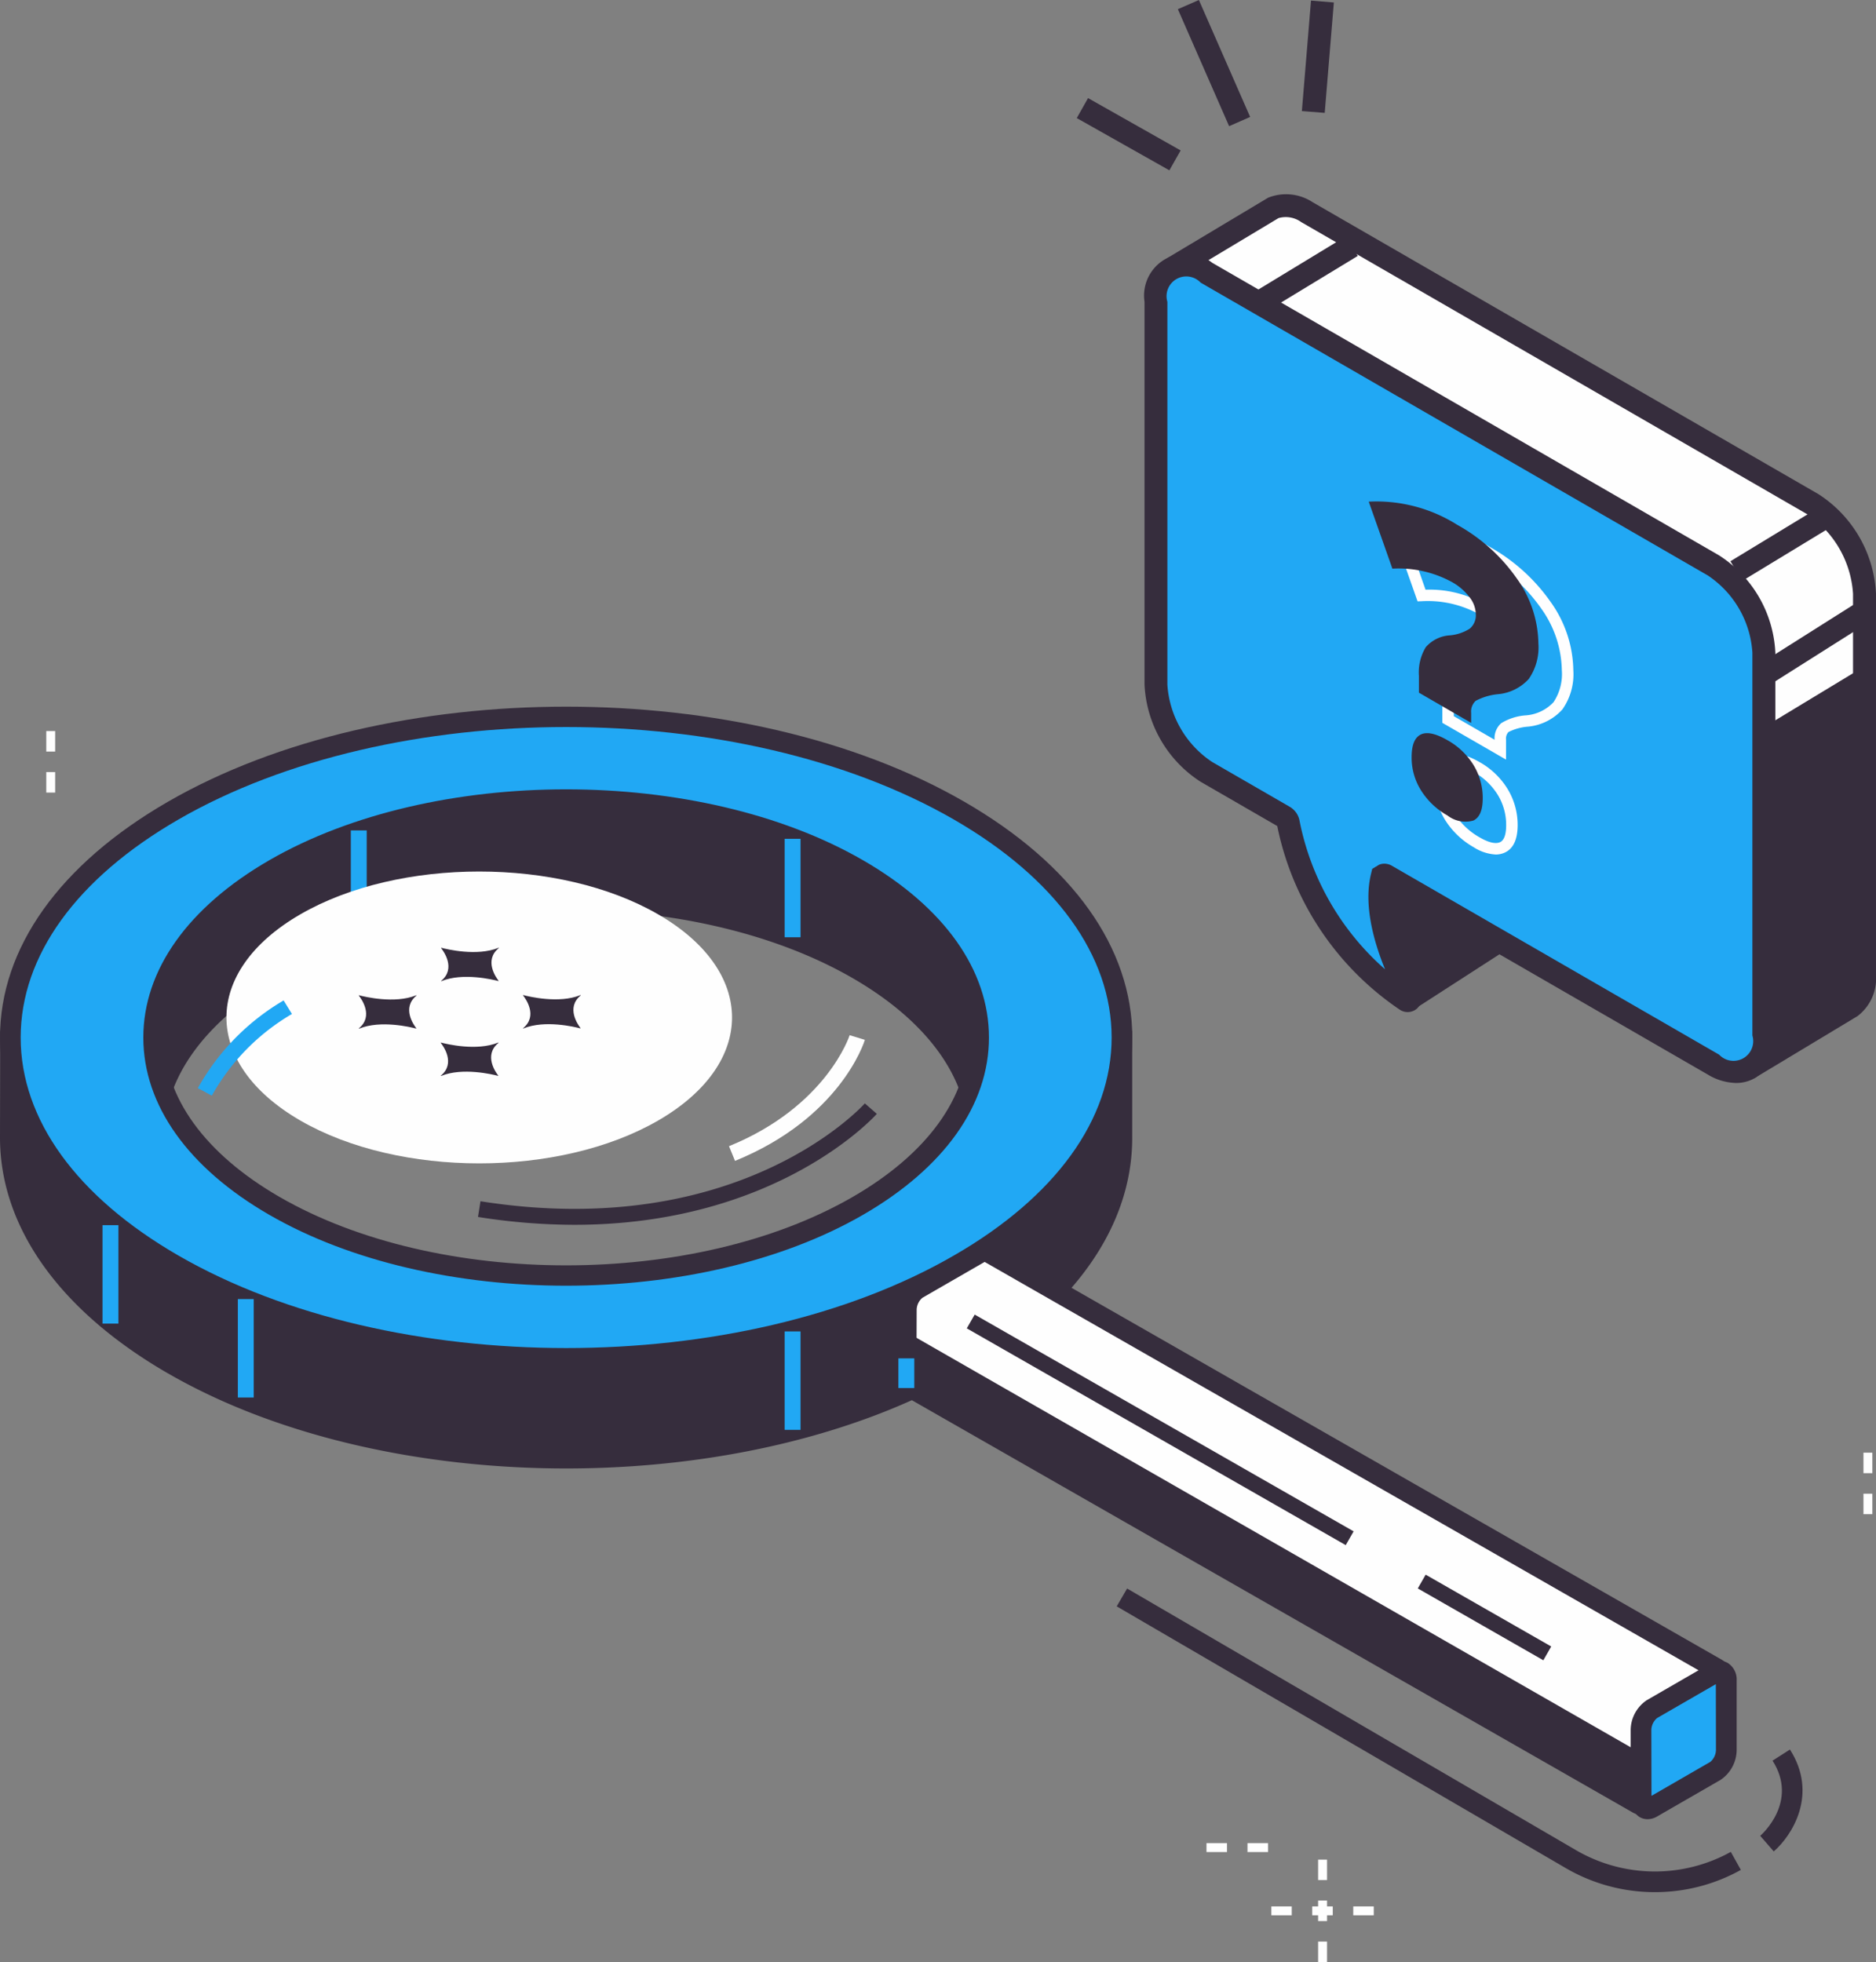
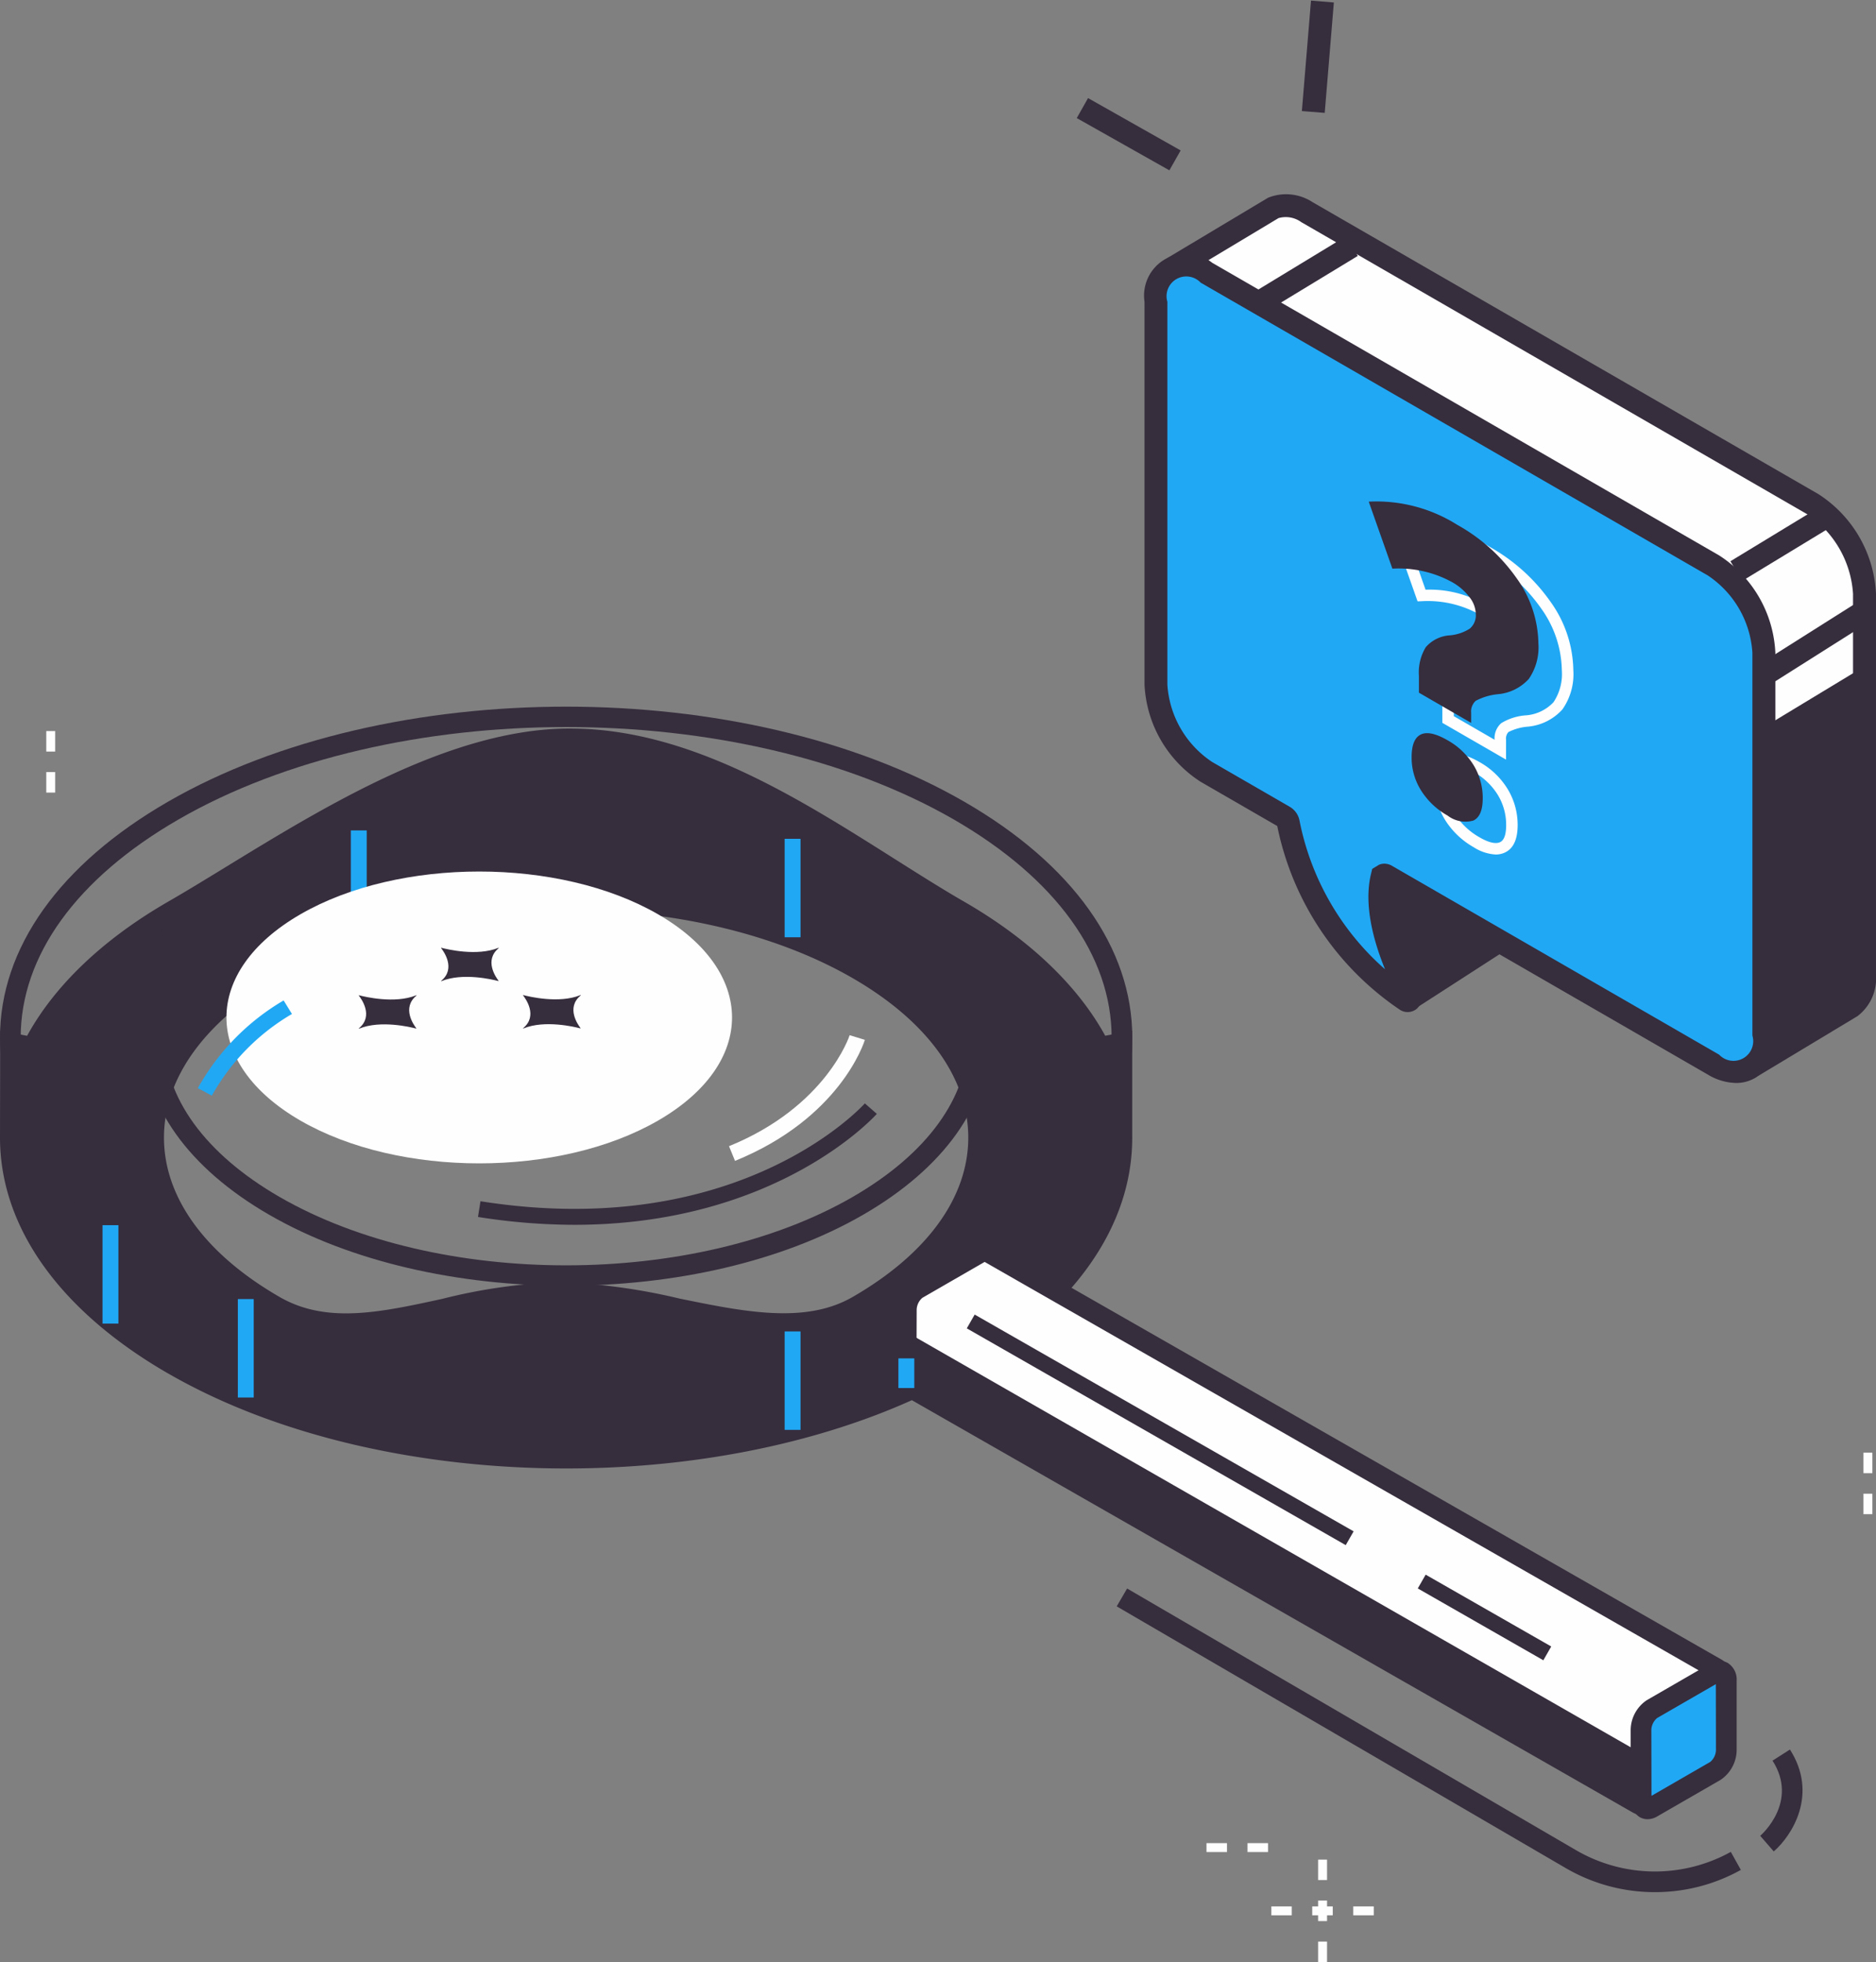
<svg xmlns="http://www.w3.org/2000/svg" width="197.087" height="206.163" viewBox="0 0 197.087 206.163">
  <rect x="0" y="0" width="197.087" height="206.163" fill="#808080" stroke="none" />
  <g id="Capa_x0020_1" transform="translate(-1957.609 3.18)">
    <path id="Trazado_2558" data-name="Trazado 2558" d="M2620.37,10471.229h.934v2.154h-.934Zm0-4.31h.934v2.154h-.934Z" transform="translate(-657.899 -10393.283)" fill="#fefefe" fill-rule="evenodd" />
    <path id="Trazado_2559" data-name="Trazado 2559" d="M28640.6,20803.234v-2.154h.936v2.154Zm0,4.309v-2.152h.936v2.152Z" transform="translate(-26487.221 -20651.623)" fill="#fefefe" fill-rule="evenodd" />
    <path id="Trazado_2560" data-name="Trazado 2560" d="M20832.1,26638.346h.936v2.154h-.936Zm0-4.311h.936v2.156h-.936Zm0-4.3h.936v2.143h-.936Z" transform="translate(-18736.012 -26437.518)" fill="#fefefe" fill-rule="evenodd" />
    <path id="Trazado_2561" data-name="Trazado 2561" d="M20170.986,27299.4h2.154v.934h-2.154Zm-4.311,0h2.156v.934h-2.156Zm-4.295,0h2.143v.934h-2.143Z" transform="translate(-18071.207 -27102.268)" fill="#fefefe" fill-rule="evenodd" />
    <path id="Trazado_2562" data-name="Trazado 2562" d="M19238.027,26393.2h2.156v.934h-2.156Zm-4.309,0h2.154v.934h-2.154Z" transform="translate(-17149.359 -26202.715)" fill="#fefefe" fill-rule="evenodd" />
    <path id="Trazado_2563" data-name="Trazado 2563" d="M18005.182,22778.563a18.512,18.512,0,0,0,9.025-2.336l-1.055-1.895a16.462,16.462,0,0,1-16.223-.156l-47.2-27.516-1.092,1.875,47.2,27.516A18.557,18.557,0,0,0,18005.182,22778.563Z" transform="translate(-15873.709 -22582.93)" fill="#362d3d" fill-rule="evenodd" />
    <path id="Trazado_2564" data-name="Trazado 2564" d="M27164.25,25063.207c1.9-1.648,4.709-6,1.7-10.707l-1.828,1.168c2.754,4.316-1.129,7.752-1.295,7.9Z" transform="translate(-25020.295 -24871.852)" fill="#362d3d" fill-rule="evenodd" />
    <path id="Trazado_2565" data-name="Trazado 2565" d="M2194.852,10637.207c-8.462,4.885-20.236-1.4-31.326-1.4s-21.5,6.291-29.958,1.4c-16.921-9.771-16.921-25.611,0-35.381s44.358-9.77,61.282,0S2211.775,10627.437,2194.852,10637.207Zm27.728-18.209h.007v-9.408l-2.335.444c-2.659-5.255-7.573-10.211-14.754-14.356-11.761-6.79-25.874-18.268-41.287-18.052-14.469.2-30.249,11.677-41.288,18.052-7.185,4.15-12.1,9.109-14.759,14.37l-2.328-.458-.016,9.924v.007h0c0,8.628,5.7,17.253,17.1,23.835,22.8,13.166,59.774,13.166,82.577,0,11.631-6.715,17.315-15.558,17.083-24.357Z" transform="translate(-147.124 -10503.174)" fill="#362d3d" fill-rule="evenodd" />
    <path id="Trazado_2566" data-name="Trazado 2566" d="M2028.99,10489.6c6.8,1.393,13.219,2.707,18.194-.165,7.836-4.523,12.149-10.476,12.149-16.751s-4.313-12.227-12.149-16.753c-16.592-9.579-43.6-9.579-60.2,0-7.836,4.526-12.149,10.476-12.149,16.753s4.313,12.228,12.149,16.751c4.928,2.844,10.558,1.622,17.078.2a57.812,57.812,0,0,1,12.337-1.756A63.639,63.639,0,0,1,2028.99,10489.6Zm-.436,2.127a62.145,62.145,0,0,0-12.152-1.67,56.188,56.188,0,0,0-11.876,1.7c-6.671,1.45-12.967,2.821-18.624-.448-8.536-4.924-13.236-11.543-13.236-18.629s4.7-13.705,13.236-18.633c17.2-9.927,45.177-9.926,62.37,0,8.535,4.928,13.234,11.545,13.234,18.633s-4.7,13.705-13.234,18.629a16.194,16.194,0,0,1-8.317,2.014A58.619,58.619,0,0,1,2028.554,10491.725Zm45.823-27.659-1.85.353-.369-.731c-2.635-5.206-7.588-10.015-14.325-13.9-2.413-1.395-4.885-2.957-7.5-4.613-9.859-6.236-21.017-13.3-32.821-13.3-.137,0-.273,0-.411,0-11.652.162-24.364,7.941-34.577,14.191-2.185,1.336-4.256,2.6-6.183,3.717-6.741,3.892-11.7,8.705-14.331,13.918l-.371.734-1.842-.362-.015,8.611c0,8.6,5.881,16.729,16.56,22.9,22.468,12.971,59.023,12.969,81.492,0h0c10.9-6.293,16.769-14.6,16.539-23.389l-.019-.872.024-.007Zm-99.123,33.394c-11.376-6.572-17.644-15.367-17.645-24.782l.021-11.247,2.827.561c2.9-5.306,8-10.162,14.8-14.087,1.914-1.1,3.969-2.362,6.136-3.688,10.44-6.389,23.431-14.34,35.683-14.511.148,0,.295,0,.443,0,12.427,0,23.868,7.239,33.976,13.636,2.6,1.643,5.051,3.2,7.425,4.566,6.795,3.921,11.893,8.775,14.8,14.077l2.836-.541,0,10.945c.14,9.527-6.112,18.424-17.63,25.074s-26.68,9.988-41.83,9.988S1986.787,10504.119,1975.254,10497.459Z" transform="translate(0 -10356.337)" fill="#362d3d" fill-rule="evenodd" />
-     <path id="Trazado_2567" data-name="Trazado 2567" d="M2194.766,10312.176c-16.925,9.768-44.361,9.768-61.282,0s-16.923-25.612,0-35.383,44.358-9.771,61.282,0S2211.689,10302.4,2194.766,10312.176Zm10.646-41.531c-22.8-13.164-59.773-13.164-82.576,0s-22.8,34.51,0,47.675,59.774,13.166,82.577,0S2228.217,10283.811,2205.412,10270.645Z" transform="translate(-147.038 -10188.646)" fill="#21a8f4" fill-rule="evenodd" />
    <path id="Trazado_2568" data-name="Trazado 2568" d="M2047.412,10134.978c-16.591-9.579-43.6-9.579-60.2,0-7.835,4.524-12.149,10.476-12.149,16.751s4.313,12.227,12.149,16.753c16.6,9.581,43.6,9.579,60.2,0,7.836-4.526,12.149-10.476,12.149-16.753s-4.313-12.227-12.149-16.751Zm-61.282,35.382c-8.536-4.928-13.236-11.543-13.236-18.631s4.7-13.7,13.236-18.631c17.2-9.93,45.174-9.929,62.37,0h0c8.535,4.927,13.234,11.545,13.234,18.631s-4.7,13.7-13.234,18.631c-8.6,4.965-19.891,7.446-31.186,7.446S1994.729,10175.324,1986.13,10170.359Zm-9.561-41.531c-10.678,6.167-16.56,14.3-16.56,22.9s5.881,16.732,16.56,22.9c22.468,12.97,59.026,12.972,81.492,0h0c10.679-6.168,16.56-14.3,16.56-22.9s-5.881-16.732-16.56-22.9c-11.234-6.482-25.989-9.725-40.745-9.725S1987.8,10122.346,1976.569,10128.828Zm-1.087,47.678c-11.377-6.568-17.644-15.367-17.644-24.777s6.266-18.209,17.644-24.777c23.07-13.318,60.6-13.32,83.663,0,11.379,6.568,17.646,15.369,17.646,24.777s-6.267,18.209-17.646,24.777h0c-11.533,6.66-26.679,9.988-41.83,9.987s-30.3-3.329-41.833-9.987Z" transform="translate(-0.228 -10045.893)" fill="#362d3d" fill-rule="evenodd" />
    <path id="Trazado_2569" data-name="Trazado 2569" d="M13193.1,19074.844h1.669V19064.5h-1.669Z" transform="translate(-11153.058 -18927.783)" fill="#21a8f4" fill-rule="evenodd" />
    <path id="Trazado_2570" data-name="Trazado 2570" d="M3425.76,17553.043h1.669V17542.7h-1.669Z" transform="translate(-1457.38 -17417.148)" fill="#21a8f4" fill-rule="evenodd" />
    <path id="Trazado_2571" data-name="Trazado 2571" d="M5363.35,18611.742h1.669V18601.4h-1.669Z" transform="translate(-3380.754 -18468.082)" fill="#21a8f4" fill-rule="evenodd" />
    <path id="Trazado_2572" data-name="Trazado 2572" d="M13193.1,12020.046h1.669V12009.7h-1.669Z" transform="translate(-11153.058 -11924.744)" fill="#21a8f4" fill-rule="evenodd" />
    <path id="Trazado_2573" data-name="Trazado 2573" d="M6981.19,11900.246h1.669V11889.9h-1.669Z" transform="translate(-4986.724 -11805.823)" fill="#21a8f4" fill-rule="evenodd" />
    <path id="Trazado_2574" data-name="Trazado 2574" d="M5245.442,12482.582c-10.373-5.987-27.186-5.987-37.557,0s-10.372,15.694,0,21.684,27.186,5.988,37.559,0S5255.814,12488.57,5245.442,12482.582Z" transform="translate(-3218.708 -12389.699)" fill="#fefefe" fill-rule="evenodd" />
    <path id="Trazado_2575" data-name="Trazado 2575" d="M15021.33,17962.25a.675.675,0,0,0-.248-.926l-76.591-43.82a1.173,1.173,0,0,0-.7.061l-6.678,3.854a2.73,2.73,0,0,0-1.14,2.178v7.3a1.1,1.1,0,0,0,.271.791l76.587,43.811a.672.672,0,0,0,.917-.246Z" transform="translate(-12883.142 -17789.174)" fill="#fefefe" fill-rule="evenodd" />
    <path id="Trazado_2576" data-name="Trazado 2576" d="M14797.068,17771.7l-6.539,3.773a1.7,1.7,0,0,0-.6,1.238l-.027,7.295,75.985,43.463,7.173-12.295Zm68.1,57.859-76.588-43.811-.248-.193a2.156,2.156,0,0,1-.572-1.541v-7.3a3.824,3.824,0,0,1,1.684-3.119l6.678-3.854a2.216,2.216,0,0,1,1.48-.182l.163.035,76.735,43.9a1.756,1.756,0,0,1,.647,2.412l-7.588,13.012a1.764,1.764,0,0,1-1.524.869A1.736,1.736,0,0,1,14865.166,17829.557Z" transform="translate(-12736.017 -17642.287)" fill="#362d3d" fill-rule="evenodd" />
    <path id="Trazado_2577" data-name="Trazado 2577" d="M25463.525,23940.215l-6.674,3.854c-.631.363-1.141-.021-1.141-.863v-7.3a2.725,2.725,0,0,1,1.141-2.178l6.674-3.855c.631-.363,1.143.023,1.143.859v7.3A2.74,2.74,0,0,1,25463.525,23940.215Z" transform="translate(-23325.701 -23757.322)" fill="#21a8f4" fill-rule="evenodd" />
    <path id="Trazado_2578" data-name="Trazado 2578" d="M25315.809,23792.295a1.7,1.7,0,0,0,.6-1.24l-.012-6.934-6.176,3.566a1.706,1.706,0,0,0-.6,1.238l.014,6.934Zm-7.422,5.793a2.058,2.058,0,0,1-.937-1.861v-7.3a3.808,3.808,0,0,1,1.688-3.117l6.672-3.855a1.8,1.8,0,0,1,1.836-.062,2.06,2.06,0,0,1,.938,1.863v7.3a3.825,3.825,0,0,1-1.684,3.121l-6.68,3.855a2.025,2.025,0,0,1-1,.281A1.667,1.667,0,0,1,25308.387,23798.088Z" transform="translate(-23178.527 -23610.344)" fill="#362d3d" fill-rule="evenodd" />
    <path id="Trazado_2579" data-name="Trazado 2579" d="M14936,19072.6v4.951l77.181,44.156v-4.85Z" transform="translate(-12883.172 -18935.824)" fill="#362d3d" fill-rule="evenodd" />
    <path id="Trazado_2580" data-name="Trazado 2580" d="M15841.012,18847.426l.829-1.449-39.811-22.777-.829,1.449Z" transform="translate(-13742.024 -18688.254)" fill="#362d3d" fill-rule="evenodd" />
    <path id="Trazado_2581" data-name="Trazado 2581" d="M22272.391,22556.5l.828-1.449-13.191-7.547-.828,1.447Z" transform="translate(-20152.643 -22385.23)" fill="#362d3d" fill-rule="evenodd" />
    <path id="Trazado_2582" data-name="Trazado 2582" d="M8812.26,15812.234c21.357,0,31.653-11.523,31.77-11.658l-1.259-1.1c-.128.145-13.1,14.588-40.379,10.283l-.261,1.65A65.1,65.1,0,0,0,8812.26,15812.234Z" transform="translate(-6794.305 -15686.72)" fill="#362d3d" fill-rule="evenodd" />
    <path id="Trazado_2583" data-name="Trazado 2583" d="M12397.359,14835.318c11.006-4.482,13.539-12.383,13.643-12.717l-1.6-.491c-.021.075-2.445,7.5-12.675,11.663Z" transform="translate(-10362.531 -14716.52)" fill="#fefefe" fill-rule="evenodd" />
    <path id="Trazado_2584" data-name="Trazado 2584" d="M4792.011,14333.8a22.838,22.838,0,0,1,8.416-8.582l-.875-1.424a24.476,24.476,0,0,0-9.012,9.217Z" transform="translate(-2812.146 -14221.856)" fill="#21a8f4" fill-rule="evenodd" />
    <path id="Trazado_2585" data-name="Trazado 2585" d="M14822,19453.918h1.67v-3.117H14822Z" transform="translate(-12770.008 -19311.252)" fill="#21a8f4" fill-rule="evenodd" />
-     <path id="Trazado_2586" data-name="Trazado 2586" d="M8274.452,14928.016c-1.589,1.293-.271,3.117-.022,3.435.012.017-.016.033-.043.024-.55-.144-3.7-.906-5.945.01-.031.012-.067-.008-.045-.024,1.588-1.3.246-3.128-.006-3.446-.014-.016.015-.033.043-.027.553.146,3.732.918,5.973,0C8274.439,14927.975,8274.475,14928,8274.452,14928.016Z" transform="translate(-6264.477 -14821.617)" fill="#362d3d" fill-rule="evenodd" />
    <path id="Trazado_2587" data-name="Trazado 2587" d="M7100.931,14250.389c-1.589,1.294-.272,3.119-.023,3.436.012.016-.016.033-.044.026-.548-.146-3.705-.907-5.946.009-.031.014-.065-.008-.044-.026,1.588-1.294.246-3.126-.006-3.445-.014-.016.015-.033.043-.024.554.146,3.732.916,5.974,0C7100.918,14250.349,7100.952,14250.37,7100.931,14250.389Z" transform="translate(-5099.564 -14148.963)" fill="#362d3d" fill-rule="evenodd" />
    <path id="Trazado_2588" data-name="Trazado 2588" d="M9452.807,14247.721c-1.59,1.293-.273,3.117-.023,3.435.013.017-.017.034-.045.027-.547-.146-3.7-.909-5.943.008-.031.014-.067-.007-.045-.024,1.588-1.295.246-3.128-.007-3.447-.012-.016.017-.033.046-.025.551.146,3.732.918,5.973,0C9452.792,14247.682,9452.829,14247.7,9452.807,14247.721Z" transform="translate(-7434.185 -14146.313)" fill="#362d3d" fill-rule="evenodd" />
-     <path id="Trazado_2589" data-name="Trazado 2589" d="M8279.254,13570.262c-1.588,1.295-.272,3.119-.023,3.436.012.02-.015.033-.044.026-.548-.146-3.7-.907-5.944.01-.032.013-.066-.008-.044-.026,1.587-1.293.246-3.125-.008-3.445-.013-.018.016-.031.044-.025.553.146,3.732.916,5.975,0C8279.24,13570.225,8279.276,13570.244,8279.254,13570.262Z" transform="translate(-6269.243 -13473.827)" fill="#362d3d" fill-rule="evenodd" />
+     <path id="Trazado_2589" data-name="Trazado 2589" d="M8279.254,13570.262c-1.588,1.295-.272,3.119-.023,3.436.012.02-.015.033-.044.026-.548-.146-3.7-.907-5.944.01-.032.013-.066-.008-.044-.026,1.587-1.293.246-3.125-.008-3.445-.013-.018.016-.031.044-.025.553.146,3.732.916,5.975,0Z" transform="translate(-6269.243 -13473.827)" fill="#362d3d" fill-rule="evenodd" />
    <path id="Trazado_2590" data-name="Trazado 2590" d="M21342.533,10938.859l11.131-7.2a.2.2,0,0,0,.047-.291l-14.137-17.154a.2.2,0,0,0-.344.086l-2.254,10.436c0,.01,0,.025,0,.025l-.539,7.169a.192.192,0,0,0,.045.14l5.8,6.746A.2.2,0,0,0,21342.533,10938.859Z" transform="translate(-19236.646 -10837.229)" fill="#362d3d" fill-rule="evenodd" />
    <path id="Trazado_2591" data-name="Trazado 2591" d="M21174.762,10768.834l4.953,5.763,9.441-6.1-12.09-14.674-1.814,8.406Zm4.766,8.483a1.4,1.4,0,0,1-1.066-.485l-6.117-7.119-.016-.635.588-7.441,2.391-11.1.881-.326a1.4,1.4,0,0,1,1.414.47l14.48,17.569-.043.689a1.4,1.4,0,0,1-.625.971l-11.129,7.185A1.4,1.4,0,0,1,21179.527,10777.317Z" transform="translate(-19073.744 -10674.456)" fill="#362d3d" fill-rule="evenodd" />
    <path id="Trazado_2592" data-name="Trazado 2592" d="M18832.033,2970.626l-53.123-30.669a3.871,3.871,0,0,0-3.469-.489h0l-10.391,6.223a.284.284,0,0,0-.062.444l12.412,13.122a.321.321,0,0,1,.08.2v21.684a12.063,12.063,0,0,0,5.441,9.429l7.922,4.575c.191.27.359.508.555.781a29.205,29.205,0,0,0,12.313,18.509c.383.263.637-.117.387-.594-1.281-2.425-3.687-7.708-2.953-11.867l.875-.378,16.391,9.461a.319.319,0,0,1,.125.15l6.84,18.261a.287.287,0,0,0,.41.146l10.279-6.185a3.8,3.8,0,0,0,1.41-3.327l0-40.051A12.078,12.078,0,0,0,18832.033,2970.626Z" transform="translate(-16683.988 -2920.837)" fill="#fefefe" fill-rule="evenodd" />
    <path id="Trazado_2593" data-name="Trazado 2593" d="M18639.184,2839.911l17.285,9.985.275.546,6.455,17.223,9.328-5.61a2.733,2.733,0,0,0,.826-2.3V2819.71a10.88,10.88,0,0,0-4.838-8.378l-53.125-30.675a2.773,2.773,0,0,0-2.395-.425l-9.266,5.562,11.959,12.649.076.68V2820.8a10.881,10.881,0,0,0,4.84,8.384l8.3,4.925.764,1.273a28.1,28.1,0,0,0,8.965,15.509c-1.148-2.825-2.137-6.378-1.59-9.467l.111-.642ZM18663,2870.6l-.781-.178a1.5,1.5,0,0,1-.887-.882l-6.727-17.944-15.289-8.835c-.211,3.727,1.939,8.283,2.93,10.175a1.684,1.684,0,0,1-.258,2.086,1.5,1.5,0,0,1-1.867.067,30.275,30.275,0,0,1-12.773-19.024l-.248-.355-7.7-4.435a13.2,13.2,0,0,1-6.045-10.477v-21.316l-12.162-12.864a1.468,1.468,0,0,1-.389-1.239,1.5,1.5,0,0,1,.732-1.083l10.369-6.207a5.083,5.083,0,0,1,4.688.479l53.129,30.669a13.2,13.2,0,0,1,6.043,10.47v40.05a4.973,4.973,0,0,1-1.941,4.324Z" transform="translate(-16521.07 -2760.495)" fill="#362d3d" fill-rule="evenodd" />
    <path id="Trazado_2594" data-name="Trazado 2594" d="M18568.516,3834.594l-53.268-30.755c-2.926-1.688-5.3-.32-5.3,3.062v40.218a11.719,11.719,0,0,0,5.3,9.178l8.2,4.731a.948.948,0,0,1,.412.625,29.166,29.166,0,0,0,12.328,18.595c.383.254.637-.12.385-.6-1.326-2.518-3.857-8.087-2.861-12.3.047-.2.234-.264.438-.147l34.371,19.846c2.928,1.689,5.3.324,5.3-3.057v-40.219A11.719,11.719,0,0,0,18568.516,3834.594Z" transform="translate(-16430.898 -3778.369)" fill="#21a8f4" fill-rule="evenodd" />
    <path id="Trazado_2595" data-name="Trazado 2595" d="M18371.014,3702.291a1.6,1.6,0,0,1,.8.225l34.369,19.843a2.072,2.072,0,0,0,3.492-2.016v-40.219a10.538,10.538,0,0,0-4.7-8.127l-53.268-30.761a2.073,2.073,0,0,0-3.492,2.016v40.218a10.547,10.547,0,0,0,4.7,8.131l8.191,4.734a2.145,2.145,0,0,1,1,1.473,27.977,27.977,0,0,0,8.977,15.582c-1.221-2.985-2.246-6.769-1.488-9.969l.141-.584.7-.425A1.4,1.4,0,0,1,18371.014,3702.291Zm36.938,23.042a5.947,5.947,0,0,1-2.971-.889l-33.219-19.179c-.211,3.717,1.924,8.251,2.938,10.175a1.678,1.678,0,0,1-.262,2.076,1.492,1.492,0,0,1-1.867.076,30.616,30.616,0,0,1-12.812-19.256l-8.045-4.647a12.863,12.863,0,0,1-5.9-10.22v-40.218a4.408,4.408,0,0,1,7.107-4.1l53.266,30.754a12.859,12.859,0,0,1,5.9,10.22v40.219a4.854,4.854,0,0,1-2.152,4.474A3.912,3.912,0,0,1,18407.951,3725.333Z" transform="translate(-16267.965 -3614.722)" fill="#362d3d" fill-rule="evenodd" />
    <path id="Trazado_2596" data-name="Trazado 2596" d="M26737.146,7273.462l-1.246-2.061,9.277-5.642,1.254,2.063Z" transform="translate(-24596.498 -7215.609)" fill="#362d3d" fill-rule="evenodd" />
    <path id="Trazado_2597" data-name="Trazado 2597" d="M19965.449,3389.319l-1.25-2.057,9.281-5.641,1.254,2.057Z" transform="translate(-17874.48 -3359.967)" fill="#362d3d" fill-rule="evenodd" />
    <path id="Trazado_2598" data-name="Trazado 2598" d="M27128.092,8651.156l-1.291-2.035,10.234-6.471,1.285,2.035Z" transform="translate(-24984.531 -8582.397)" fill="#362d3d" fill-rule="evenodd" />
    <path id="Trazado_2599" data-name="Trazado 2599" d="M27225.271,9539.29l-10.572,6.4v34.876l10.23-5.607.342-2.5Z" transform="translate(-25071.783 -9472.459)" fill="#362d3d" fill-rule="evenodd" />
    <path id="Trazado_2600" data-name="Trazado 2600" d="M20601.8,16.9l-2.4-.19.959-11.61,2.4.2Z" transform="translate(-18505.02 -8.219)" fill="#362d3d" fill-rule="evenodd" />
-     <path id="Trazado_2601" data-name="Trazado 2601" d="M18829.084,10.078,18823.7-2.215l2.209-.965,5.385,12.287Z" transform="translate(-16742.348)" fill="#362d3d" fill-rule="evenodd" />
    <path id="Trazado_2602" data-name="Trazado 2602" d="M17385.828,1409.041l-9.729-5.49,1.186-2.1,9.727,5.5Z" transform="translate(-15305.368 -1394.324)" fill="#362d3d" fill-rule="evenodd" />
    <path id="Trazado_2603" data-name="Trazado 2603" d="M21868.137,7497.385l4.285,2.477v-.006a2.1,2.1,0,0,1,.7-1.737,5.734,5.734,0,0,1,2.625-.822,4.441,4.441,0,0,0,2.863-1.378,5.346,5.346,0,0,0,.875-3.365,11.453,11.453,0,0,0-2.168-6.483,18.17,18.17,0,0,0-6.059-5.454,15.626,15.626,0,0,0-8.16-2.394l2.07,5.874a11.566,11.566,0,0,1,6.191,1.523,6.457,6.457,0,0,1,1.947,1.689,3.533,3.533,0,0,1,.8,2.13,2.408,2.408,0,0,1-.873,2.054,5.247,5.247,0,0,1-2.355.81,3.093,3.093,0,0,0-2.141,1.01,4.579,4.579,0,0,0-.6,2.65Zm5.488,4.565-6.691-3.864v-2.124a5.628,5.628,0,0,1,.828-3.359,4.236,4.236,0,0,1,2.938-1.5,4.06,4.06,0,0,0,1.809-.578c.1-.073.4-.3.4-1.093a2.343,2.343,0,0,0-.559-1.4,5.274,5.274,0,0,0-1.592-1.371,11.109,11.109,0,0,0-5.988-1.356l-.441.016-2.891-8.2.779-.064a16.545,16.545,0,0,1,9.646,2.515,19.338,19.338,0,0,1,6.453,5.819,12.643,12.643,0,0,1,2.377,7.16,6.421,6.421,0,0,1-1.148,4.124,5.553,5.553,0,0,1-3.6,1.81,5.474,5.474,0,0,0-2.072.571,1,1,0,0,0-.246.8Zm-5.227.647a.87.87,0,0,0-.406.08c-.516.26-.623,1.143-.623,1.841a5.877,5.877,0,0,0,.906,3.175,7.212,7.212,0,0,0,2.566,2.422c.945.553,1.689.724,2.154.509.426-.2.641-.8.641-1.794a6.048,6.048,0,0,0-.871-3.162,6.978,6.978,0,0,0-2.527-2.416A4.044,4.044,0,0,0,21868.4,7502.6Zm4.146,9.325a4.742,4.742,0,0,1-2.307-.759,8.5,8.5,0,0,1-2.984-2.823,7.149,7.149,0,0,1-1.092-3.822c0-1.511.436-2.489,1.291-2.92.84-.419,1.945-.22,3.389.613a8.069,8.069,0,0,1,2.955,2.837,7.24,7.24,0,0,1,1.047,3.782c0,1.508-.453,2.473-1.344,2.886A2.3,2.3,0,0,1,21872.545,7511.923Z" transform="translate(-19757.795 -7425.315)" fill="#fefefe" fill-rule="evenodd" />
    <path id="Trazado_2604" data-name="Trazado 2604" d="M21561.156,7202.129c0-1.272.314-2.061.953-2.381s1.576-.117,2.816.594a7.5,7.5,0,0,1,2.746,2.629,6.622,6.622,0,0,1,.955,3.47c0,1.257-.33,2.035-.99,2.344a3.069,3.069,0,0,1-2.709-.531,7.777,7.777,0,0,1-2.775-2.628A6.472,6.472,0,0,1,21561.156,7202.129Zm.766-6.784v-1.771a5.112,5.112,0,0,1,.715-3,3.633,3.633,0,0,1,2.541-1.251,4.654,4.654,0,0,0,2.08-.7,1.835,1.835,0,0,0,.637-1.575,2.929,2.929,0,0,0-.68-1.762,5.918,5.918,0,0,0-1.77-1.533,11.675,11.675,0,0,0-6.309-1.436l-2.486-7.042a15.912,15.912,0,0,1,9.295,2.432,18.7,18.7,0,0,1,6.258,5.636,12,12,0,0,1,2.27,6.825,5.828,5.828,0,0,1-1.01,3.737,4.959,4.959,0,0,1-3.225,1.6,6.253,6.253,0,0,0-2.352.7,1.525,1.525,0,0,0-.477,1.263v1.055Z" transform="translate(-19455.246 -7125.745)" fill="#362d3d" fill-rule="evenodd" />
  </g>
</svg>